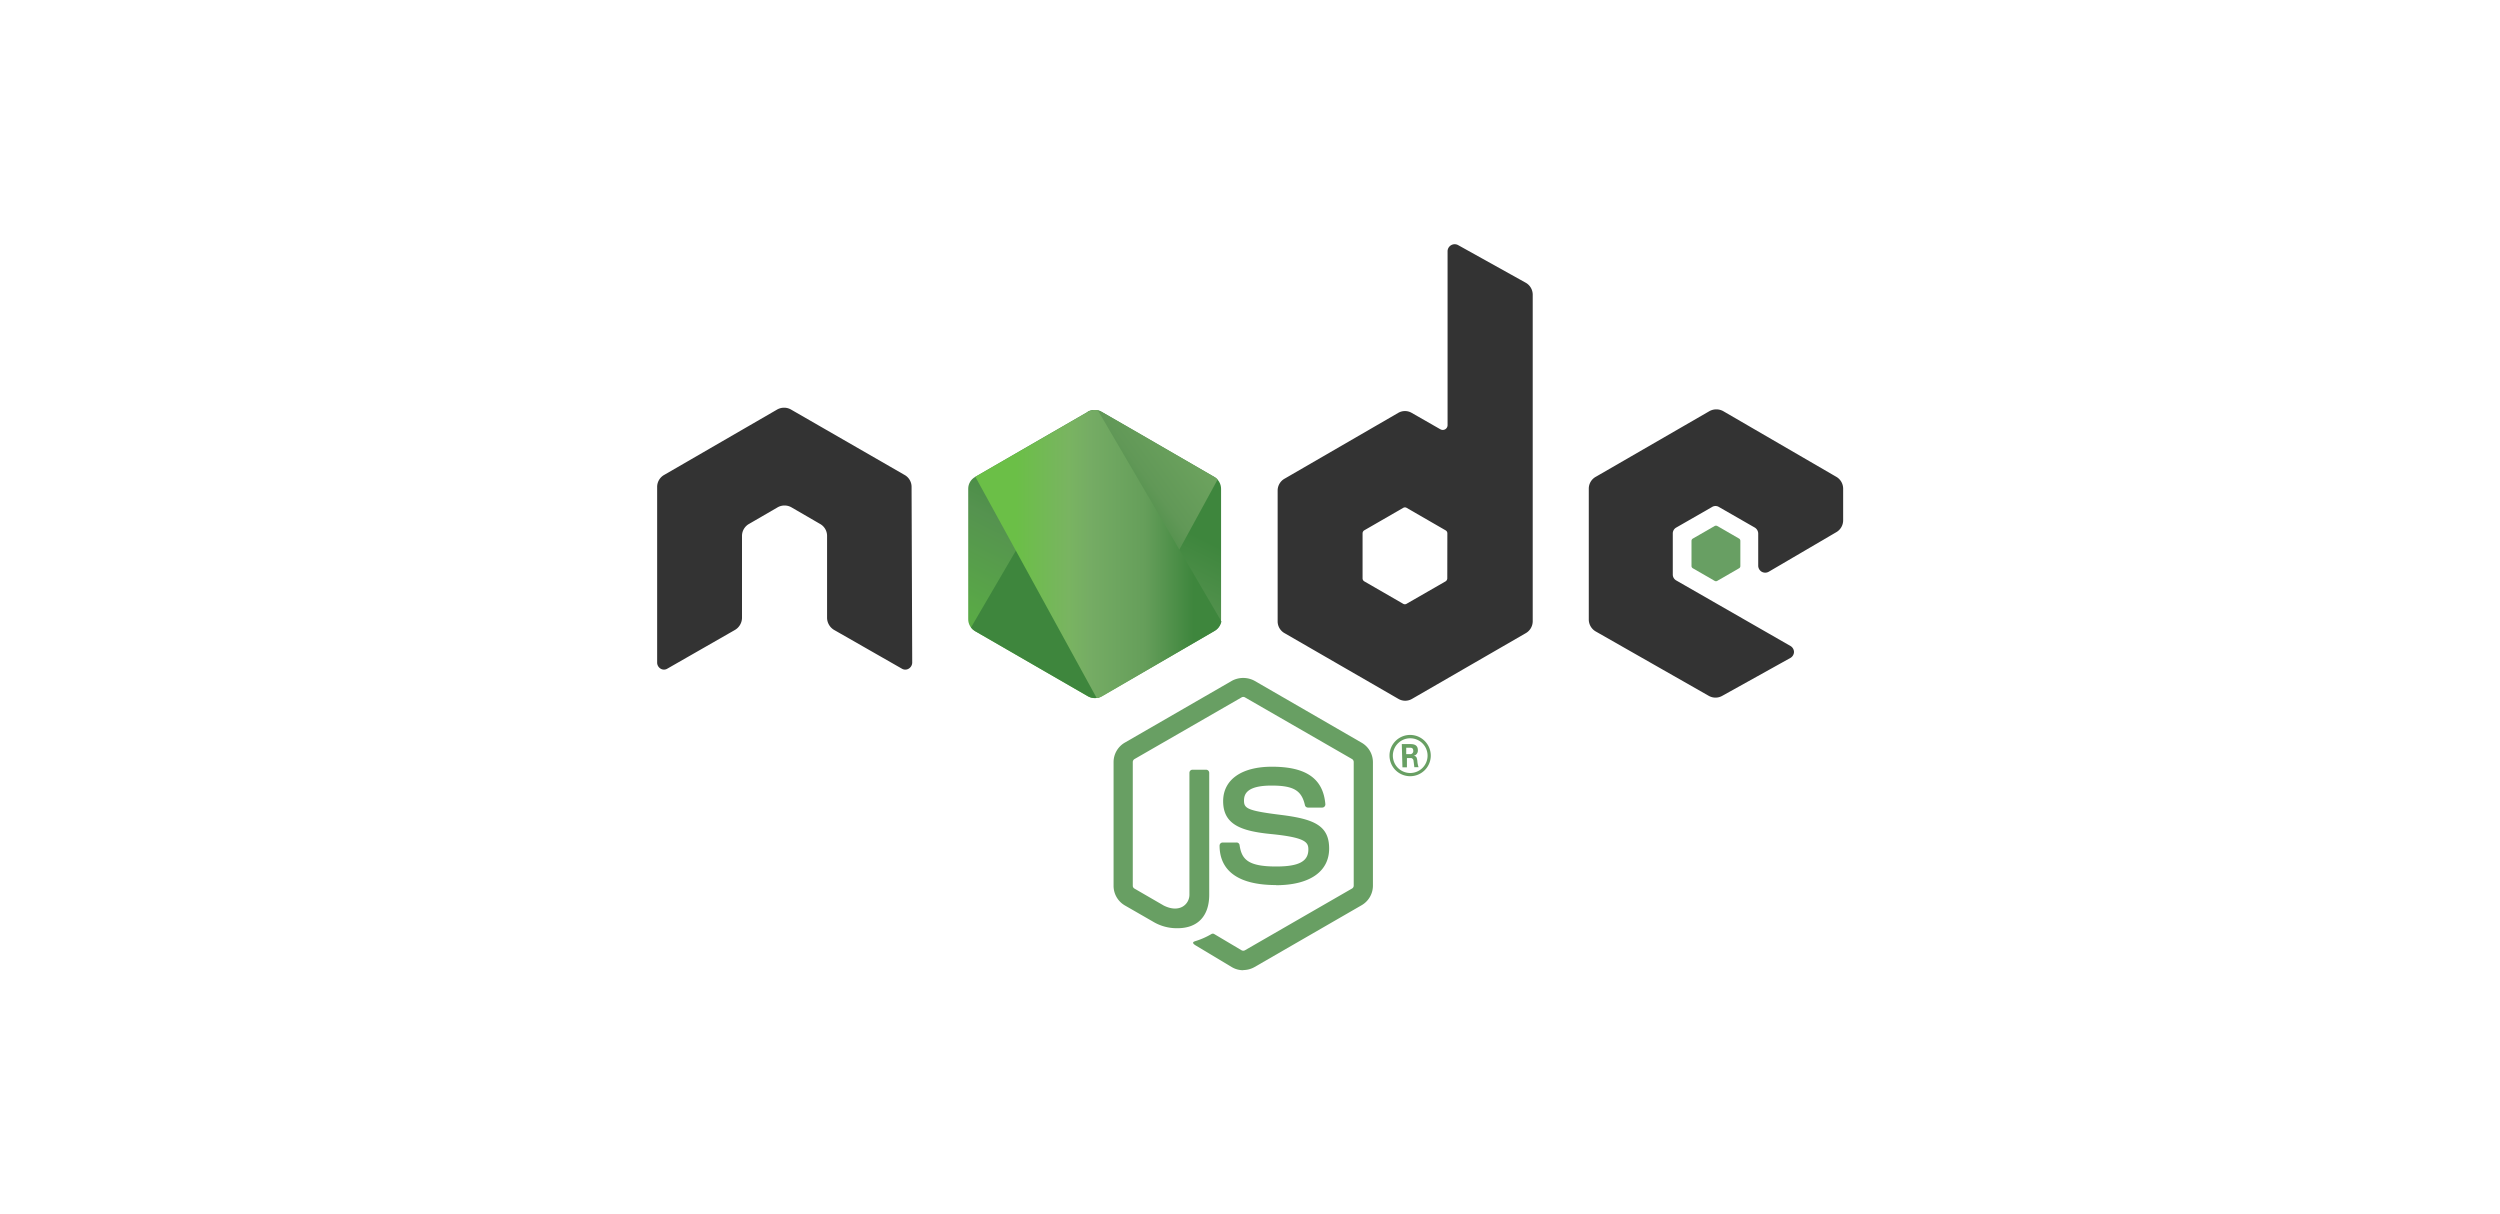
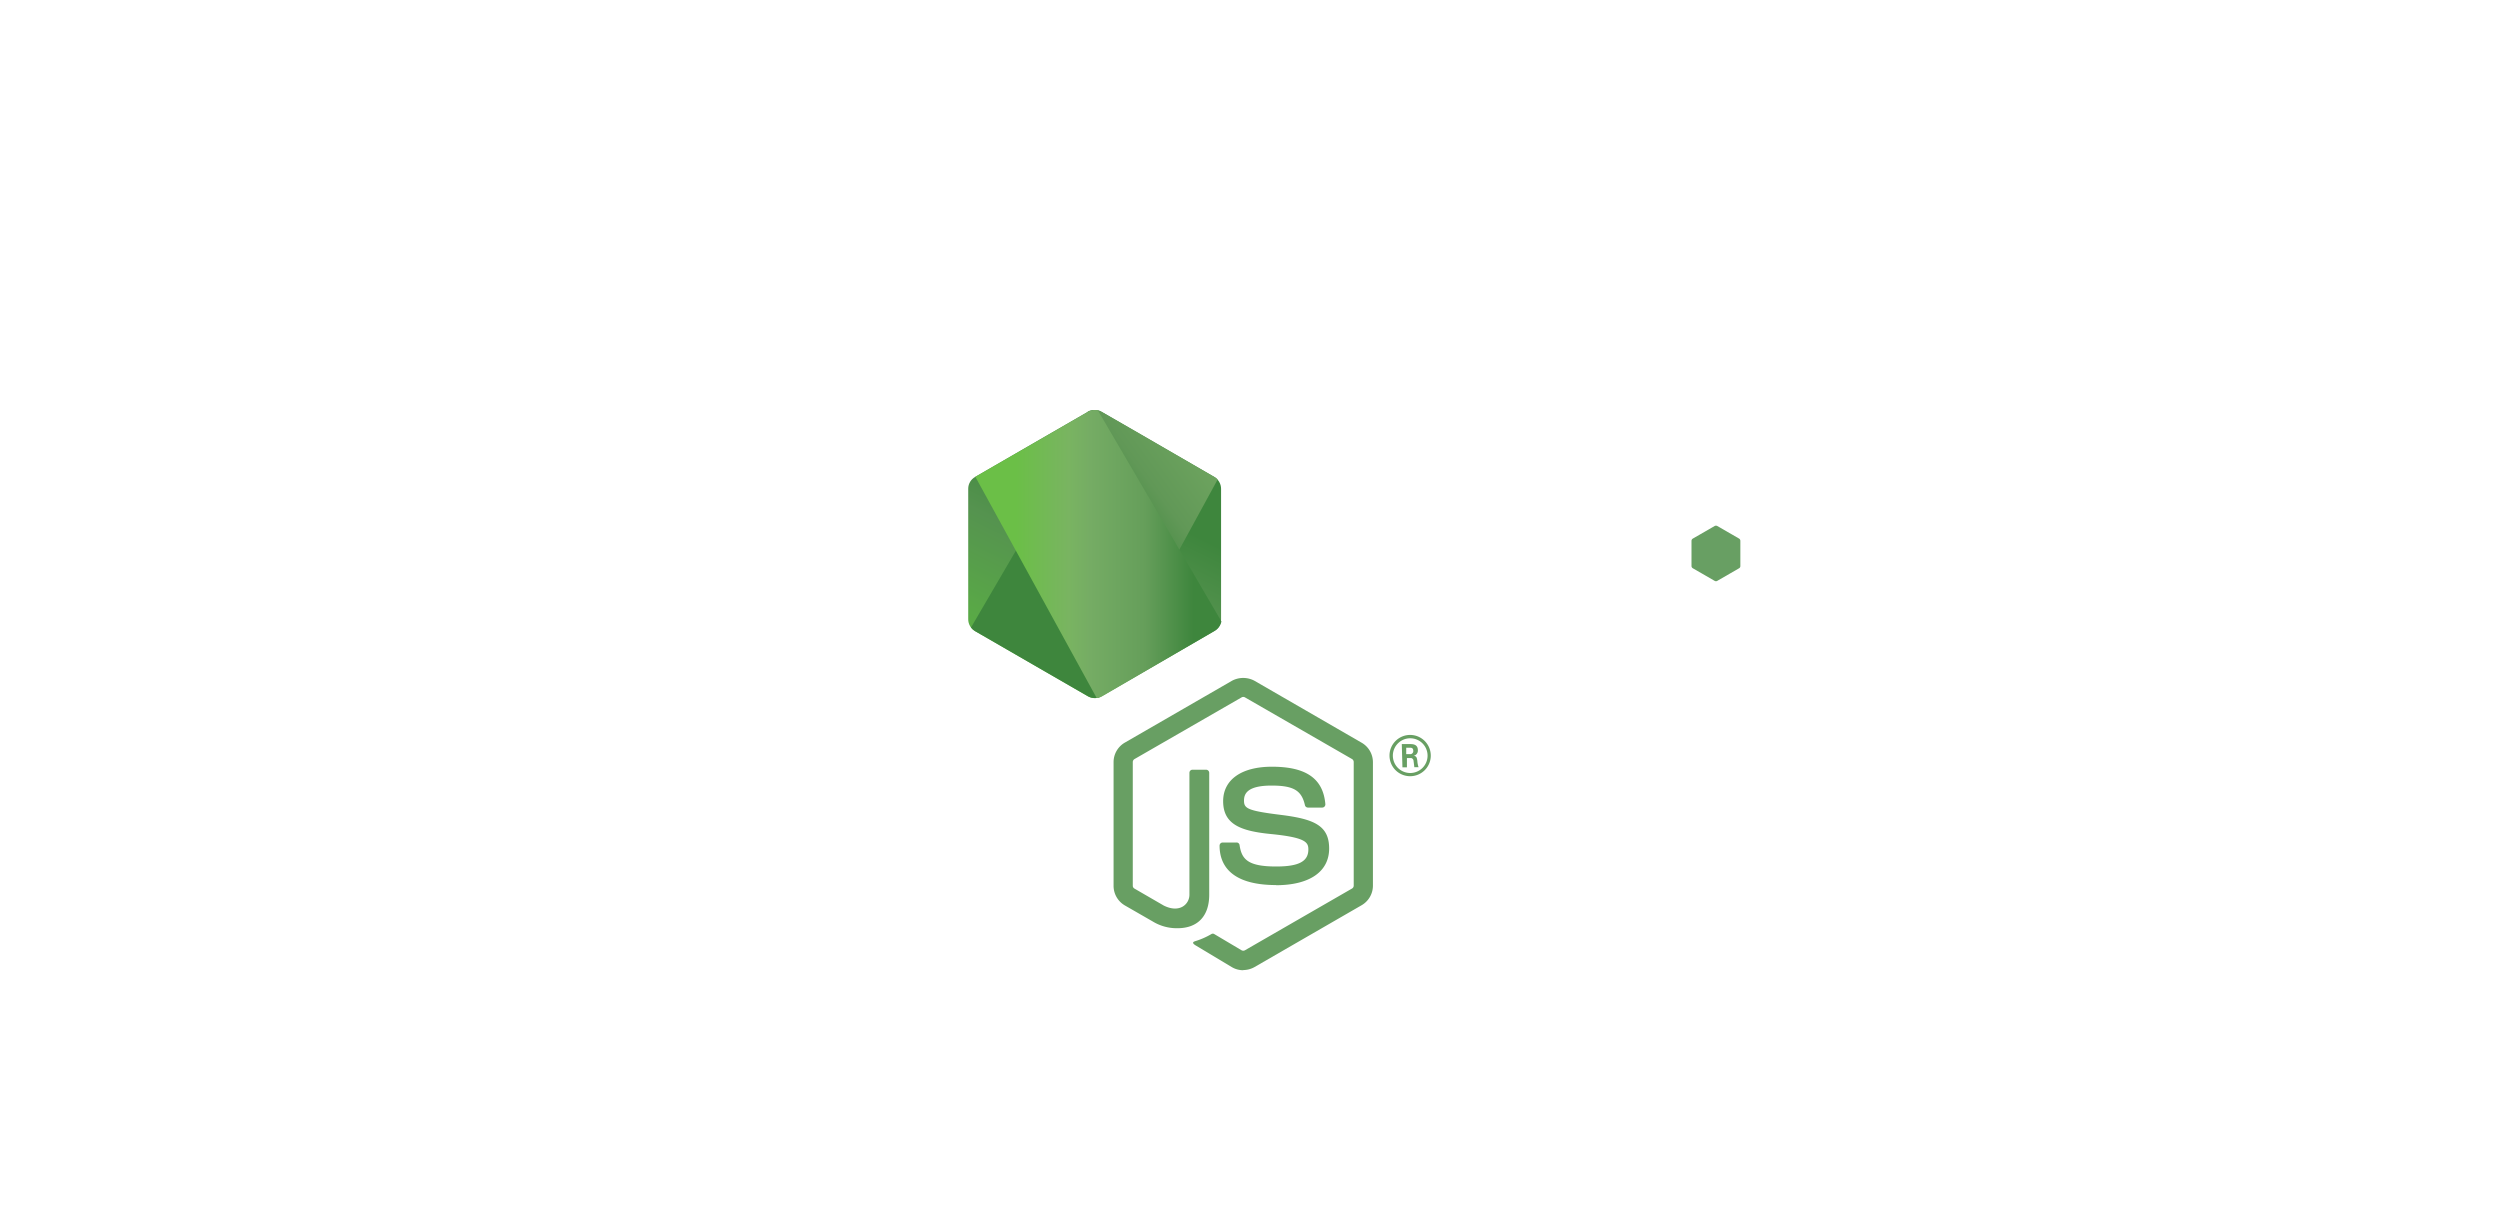
<svg xmlns="http://www.w3.org/2000/svg" id="Warstwa_1" data-name="Warstwa 1" viewBox="0 0 350 170">
  <defs>
    <style>.cls-1{fill:none;}.cls-2,.cls-4{fill:#689f63;}.cls-3{fill:#333;}.cls-3,.cls-4{fill-rule:evenodd;}.cls-5{clip-path:url(#clip-path);}.cls-6{fill:url(#Gradient_bez_nazwy_4);}.cls-7{clip-path:url(#clip-path-2);}.cls-8{fill:url(#Gradient_bez_nazwy_2);}.cls-9{clip-path:url(#clip-path-3);}.cls-10{fill:url(#Gradient_bez_nazwy_3);}</style>
    <clipPath id="clip-path">
      <path class="cls-1" d="M152.31,57.65,136.5,66.78a1.9,1.9,0,0,0-.95,1.65V86.69a1.91,1.91,0,0,0,.95,1.66l15.81,9.13a1.92,1.92,0,0,0,1.91,0L170,88.35a1.91,1.91,0,0,0,.95-1.66V68.43a1.9,1.9,0,0,0-.95-1.65l-15.81-9.13a1.91,1.91,0,0,0-1-.25,1.88,1.88,0,0,0-.95.25" />
    </clipPath>
    <linearGradient id="Gradient_bez_nazwy_4" x1="1175.57" y1="191.2" x2="1176.02" y2="191.2" gradientTransform="matrix(-50.75, 103.54, 103.54, 50.75, 40032.74, -131363.54)" gradientUnits="userSpaceOnUse">
      <stop offset="0.3" stop-color="#3e863d" />
      <stop offset="0.5" stop-color="#55934f" />
      <stop offset="0.8" stop-color="#5aad45" />
    </linearGradient>
    <clipPath id="clip-path-2">
      <path class="cls-1" d="M135.94,87.85a1.92,1.92,0,0,0,.56.5l13.56,7.83,2.26,1.3a2,2,0,0,0,1.1.25,1.59,1.59,0,0,0,.38-.07l16.67-30.53a1.51,1.51,0,0,0-.44-.35l-10.35-6-5.48-3.15a2.1,2.1,0,0,0-.49-.2Z" />
    </clipPath>
    <linearGradient id="Gradient_bez_nazwy_2" x1="1165.47" y1="205.37" x2="1165.76" y2="205.37" gradientTransform="matrix(142.41, -105.22, -105.22, -142.41, -144229.2, 151971.81)" gradientUnits="userSpaceOnUse">
      <stop offset="0.57" stop-color="#3e863d" />
      <stop offset="0.72" stop-color="#619857" />
      <stop offset="1" stop-color="#76ac64" />
    </linearGradient>
    <clipPath id="clip-path-3">
      <path class="cls-1" d="M153.08,57.41a1.92,1.92,0,0,0-.77.24l-15.76,9.1,17,31a1.89,1.89,0,0,0,.68-.23L170,88.35A1.94,1.94,0,0,0,171,87l-17.33-29.6a1.72,1.72,0,0,0-.39,0h-.15" />
    </clipPath>
    <linearGradient id="Gradient_bez_nazwy_3" x1="1161.86" y1="201.37" x2="1162.12" y2="201.37" gradientTransform="matrix(129.89, 0, 0, -129.89, -150776.4, 26232.89)" gradientUnits="userSpaceOnUse">
      <stop offset="0.16" stop-color="#6bbf47" />
      <stop offset="0.38" stop-color="#79b461" />
      <stop offset="0.47" stop-color="#75ac64" />
      <stop offset="0.7" stop-color="#659e5a" />
      <stop offset="0.9" stop-color="#3e863d" />
    </linearGradient>
  </defs>
  <path class="cls-2" d="M174.05,135.83a3.11,3.11,0,0,1-1.57-.42l-5-3c-.75-.42-.38-.57-.14-.65a10.43,10.43,0,0,0,2.27-1,.38.38,0,0,1,.37,0l3.84,2.28a.49.49,0,0,0,.47,0l15-8.65a.47.47,0,0,0,.23-.4v-17.3a.49.49,0,0,0-.23-.42l-15-8.64a.47.47,0,0,0-.46,0l-15,8.64a.49.49,0,0,0-.24.41V124a.45.45,0,0,0,.23.4l4.11,2.38c2.23,1.11,3.59-.2,3.59-1.52V108.19a.43.43,0,0,1,.44-.43h1.89a.44.44,0,0,1,.44.43v17.08c0,3-1.63,4.68-4.44,4.68a6.43,6.43,0,0,1-3.46-.94l-3.93-2.26A3.18,3.18,0,0,1,155.9,124v-17.3a3.16,3.16,0,0,1,1.57-2.73l15-8.66a3.34,3.34,0,0,1,3.16,0l15,8.67a3.15,3.15,0,0,1,1.58,2.73V124a3.17,3.17,0,0,1-1.58,2.73l-15,8.66a3.25,3.25,0,0,1-1.58.42" />
  <path class="cls-2" d="M178.68,123.91c-6.56,0-7.94-3-7.94-5.53a.44.44,0,0,1,.44-.43h1.93a.42.42,0,0,1,.43.36c.29,2,1.17,3,5.13,3,3.16,0,4.5-.71,4.5-2.39,0-1-.38-1.68-5.29-2.16-4.1-.41-6.64-1.31-6.64-4.59,0-3,2.55-4.83,6.83-4.83,4.8,0,7.18,1.67,7.48,5.25a.45.45,0,0,1-.12.33.43.43,0,0,1-.32.14h-2a.43.43,0,0,1-.42-.34c-.47-2.07-1.6-2.74-4.68-2.74-3.45,0-3.85,1.2-3.85,2.1,0,1.1.47,1.42,5.13,2s6.79,1.48,6.79,4.71-2.72,5.14-7.47,5.14m18.26-18.35h.5a.43.43,0,0,0,.49-.45c0-.45-.3-.45-.47-.45h-.52Zm-.62-1.41h1.12c.38,0,1.13,0,1.13.85a.75.75,0,0,1-.61.8c.45,0,.48.32.54.73a3.19,3.19,0,0,0,.17.86H198c0-.15-.12-1-.12-1s-.11-.28-.34-.28h-.57v1.3h-.63ZM195,105.78a2.43,2.43,0,1,0,2.42-2.42,2.43,2.43,0,0,0-2.42,2.42m5.31,0a2.89,2.89,0,1,1-2.88-2.89,2.9,2.9,0,0,1,2.88,2.89" />
-   <path class="cls-3" d="M127.62,68.15a1.91,1.91,0,0,0-1-1.67l-15.89-9.15a1.94,1.94,0,0,0-.87-.25h-.17a2,2,0,0,0-.88.25L93,66.48a1.93,1.93,0,0,0-1,1.67l0,24.63a1,1,0,0,0,.48.83.9.9,0,0,0,.95,0l9.45-5.41a2,2,0,0,0,1-1.67V75a1.93,1.93,0,0,1,1-1.66l4-2.32a1.95,1.95,0,0,1,1.91,0l4,2.32a1.91,1.91,0,0,1,1,1.66V86.53a2,2,0,0,0,1,1.67l9.45,5.4a.92.92,0,0,0,1,0,1,1,0,0,0,.47-.83Zm75,12.82a.51.51,0,0,1-.24.42l-5.46,3.14a.46.46,0,0,1-.48,0L191,81.39a.49.49,0,0,1-.24-.42v-6.3a.5.5,0,0,1,.23-.42l5.46-3.15a.46.46,0,0,1,.48,0l5.46,3.15a.49.49,0,0,1,.24.42Zm1.47-46.68a1,1,0,0,0-1.43.84V59.52a.68.68,0,0,1-.33.58.69.69,0,0,1-.68,0l-4-2.29a1.87,1.87,0,0,0-1.91,0L179.87,67a1.91,1.91,0,0,0-1,1.66V87a1.89,1.89,0,0,0,1,1.66l15.9,9.18a1.89,1.89,0,0,0,1.92,0l15.89-9.18a1.93,1.93,0,0,0,1-1.66V41.24a1.92,1.92,0,0,0-1-1.67Zm53,40.21a1.91,1.91,0,0,0,.95-1.66V68.39a1.92,1.92,0,0,0-1-1.66l-15.79-9.17a2,2,0,0,0-1.93,0l-15.89,9.18a1.9,1.9,0,0,0-1,1.66V86.75a1.94,1.94,0,0,0,1,1.67l15.8,9a1.91,1.91,0,0,0,1.88,0l9.55-5.31a1,1,0,0,0,.5-.83,1,1,0,0,0-.49-.84l-16-9.18a.94.94,0,0,1-.48-.83V74.69a.94.94,0,0,1,.48-.83l5-2.87a.92.92,0,0,1,1,0l5,2.87a1,1,0,0,1,.48.83v4.52a1,1,0,0,0,.48.83,1,1,0,0,0,1,0Z" />
  <path class="cls-4" d="M240.05,73.64a.4.4,0,0,1,.37,0l3.05,1.76a.38.38,0,0,1,.18.32v3.53a.35.35,0,0,1-.18.31l-3.05,1.76a.35.35,0,0,1-.37,0L237,79.56a.36.36,0,0,1-.19-.31V75.72a.37.37,0,0,1,.19-.32Z" />
  <g class="cls-5">
    <path class="cls-6" d="M187,65.23,142.41,43.39,119.57,90l44.55,21.84Z" />
  </g>
  <g class="cls-7">
    <path class="cls-8" d="M116.68,71.69l31.45,42.57,41.6-30.73L158.28,41Z" />
  </g>
  <g class="cls-9">
    <path class="cls-10" d="M136.55,57.4V97.71H171V57.4Z" />
  </g>
</svg>